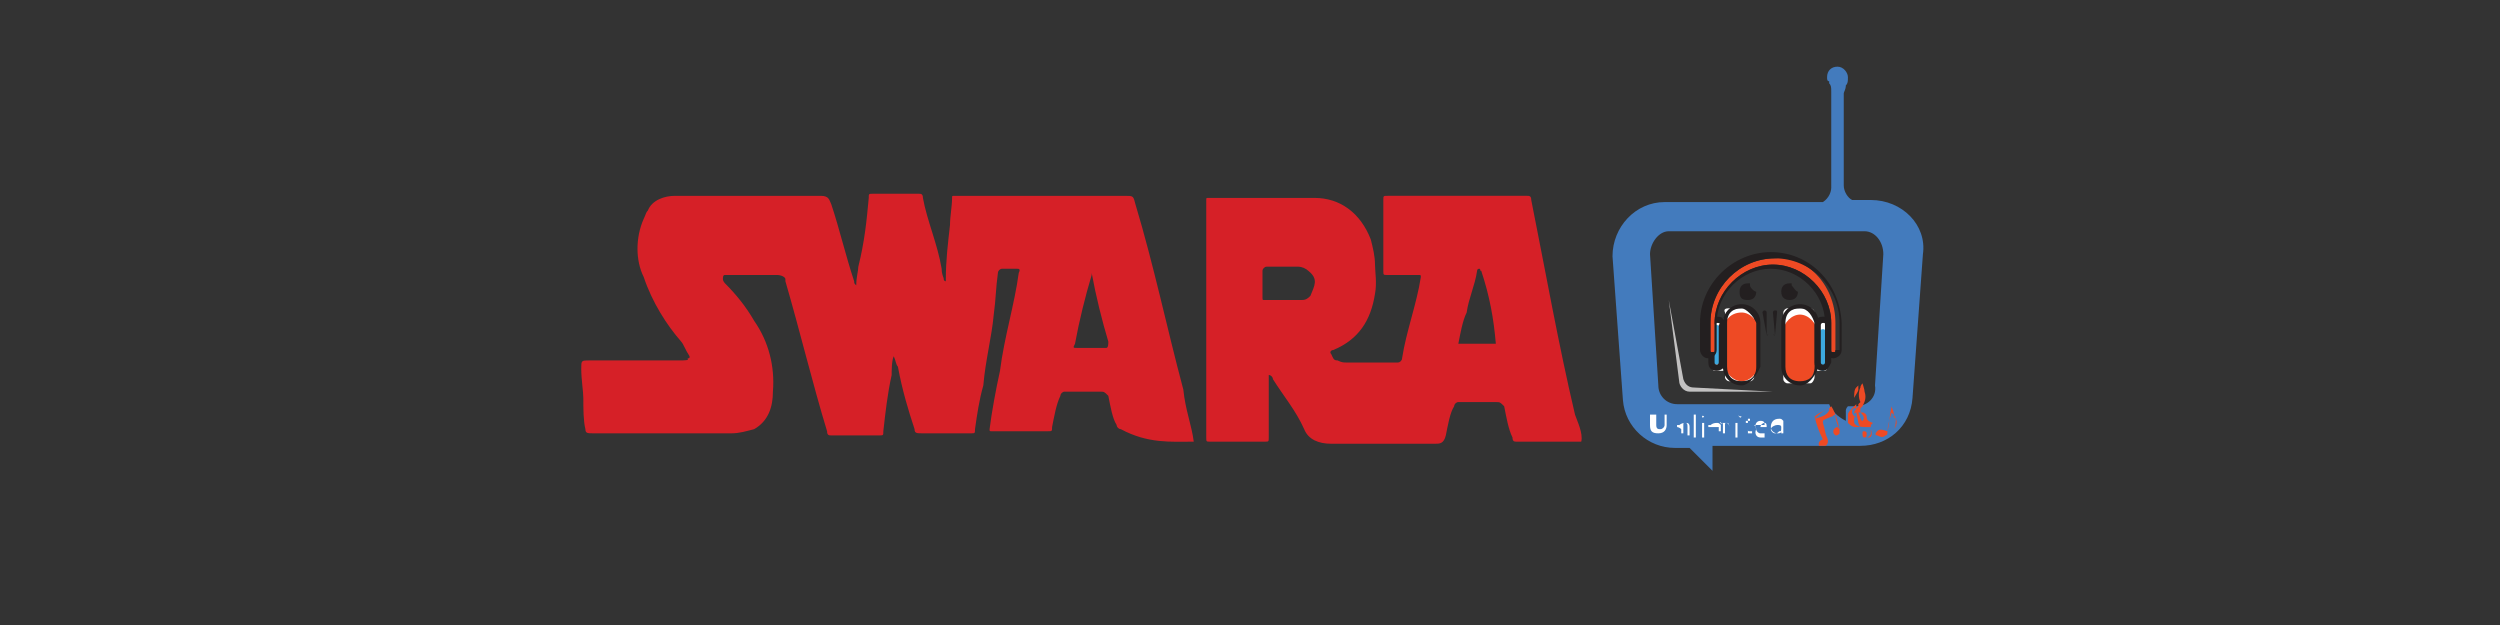
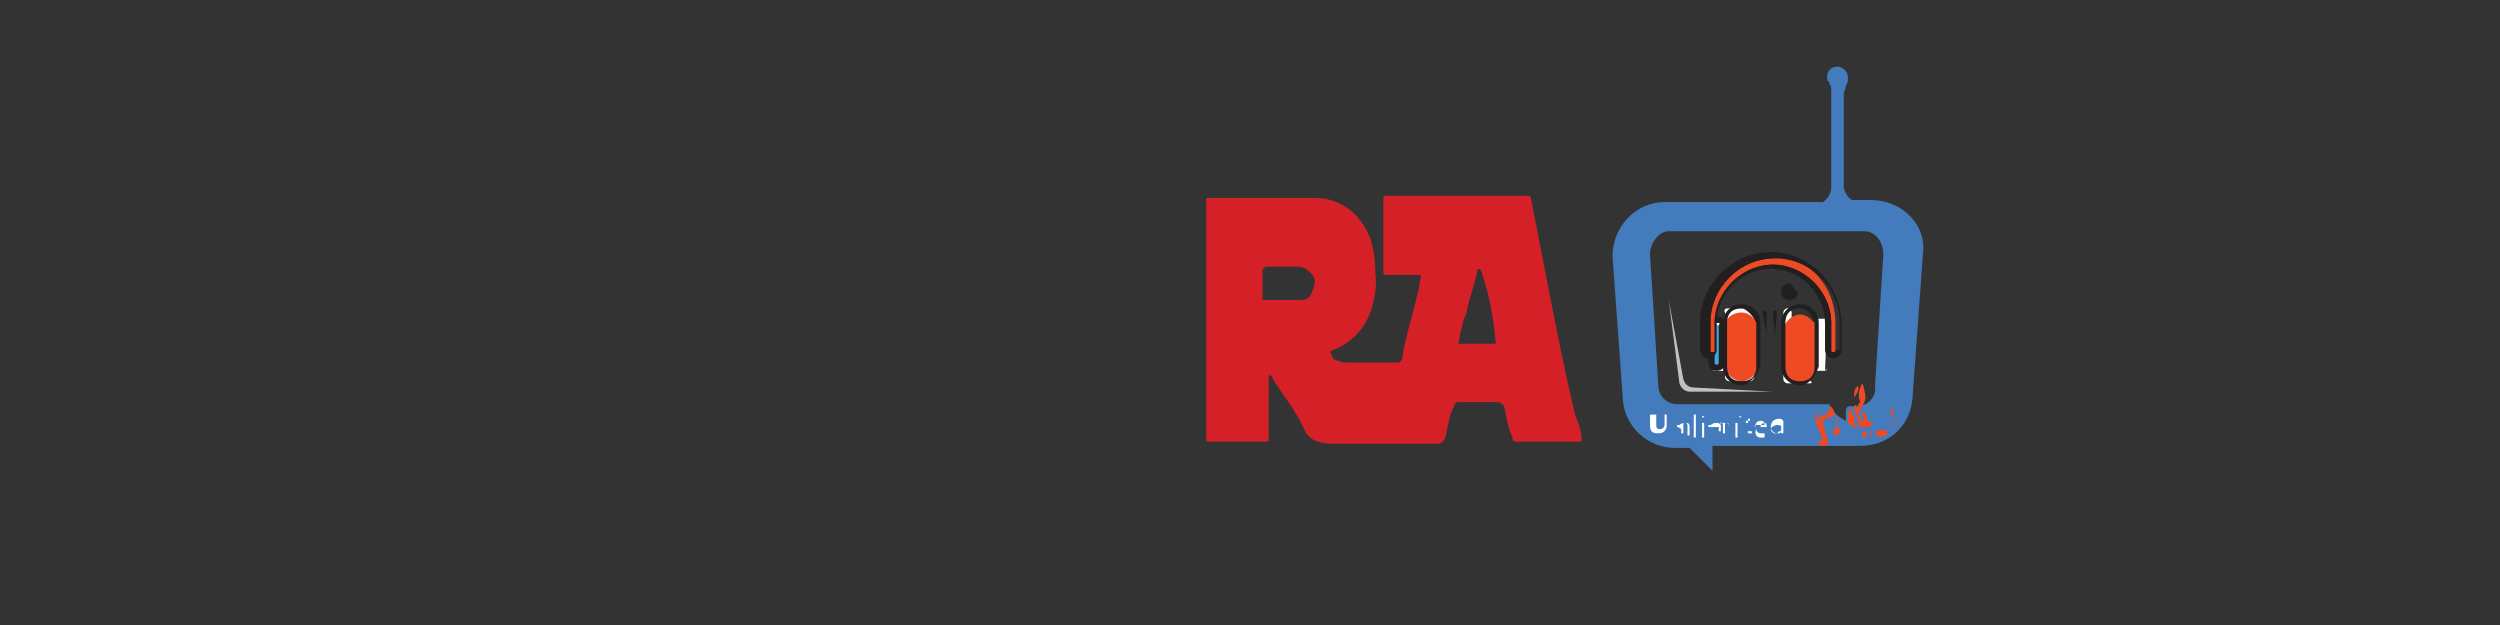
<svg xmlns="http://www.w3.org/2000/svg" version="1.1" id="Layer_1" x="0px" y="0px" viewBox="0 0 120 30" style="enable-background:new 0 0 120 30;" xml:space="preserve">
  <rect x="0" y="0" width="120" height="30" fill="#333333" stroke="none" />
  <style type="text/css">
	.st0{fill:#437BBD;}
	.st1{fill:#FFFFFF;}
	.st2{fill:#3DA8DE;}
	.st3{fill:#EE4A24;}
	.st4{fill:#D62027;}
	.st5{fill:#231F20;}
	.st6{fill:#C2C1C1;}
</style>
  <g>
    <path class="st0" d="M89.8,9.6h-0.9c-0.2-0.1-0.4-0.4-0.4-0.7V4.5c0-0.1,0.1-0.2,0.1-0.4l0,0l0,0l0,0l0,0c0.1-0.1,0.1-0.2,0.1-0.4   c0-0.2-0.2-0.5-0.5-0.5s-0.5,0.2-0.5,0.5c0,0.1,0,0.2,0.1,0.2l0,0c0,0,0,0,0,0.1l0,0c0.1,0.1,0.1,0.2,0.1,0.4V9   c0,0.2-0.1,0.5-0.4,0.7h-7.6c-1.4,0-2.5,1.2-2.5,2.6l0.5,6.9c0.1,1.3,1.2,2.3,2.5,2.3h0.7l1.1,1.1v-1.2h7.1c1.3,0,2.4-0.9,2.5-2.3   l0.5-6.9C92.5,10.8,91.3,9.6,89.8,9.6z M89.1,19.5h-0.4c-0.1,0.1-0.1,0.2-0.1,0.2c0,0.1,0,0.2,0,0.5c-0.4-0.2-0.7-0.5-0.8-0.8h-7.3   c-0.5,0-0.9-0.4-0.9-0.9l-0.4-6.3c0-0.5,0.4-1.1,0.9-1.1h9.4c0.5,0,0.9,0.5,0.9,1.1l-0.4,6.3C90.1,19.1,89.6,19.5,89.1,19.5z" />
    <path class="st1" d="M87.6,17.8h-0.4c0,0-0.1,0-0.1-0.1v-2.3c0,0,0-0.1,0.1-0.1h0.4c0,0,0.1,0,0.1,0.1L87.6,17.8   C87.7,17.6,87.7,17.8,87.6,17.8z" />
    <path class="st1" d="M82.3,15.3h0.4c0,0,0.1,0,0.1,0.1v2.3c0,0,0,0.1-0.1,0.1h-0.4c0,0-0.1,0-0.1-0.1L82.3,15.3   C82,15.3,82,15.3,82.3,15.3z" />
-     <path class="st2" d="M87.5,17.8L87.5,17.8c-0.1,0-0.2-0.1-0.2-0.2V16c0-0.1,0.1-0.2,0.2-0.2l0,0c0.1,0,0.2,0.1,0.2,0.2v1.4   C87.7,17.6,87.6,17.8,87.5,17.8z" />
    <path class="st2" d="M82.4,15.6L82.4,15.6c0.1,0,0.2,0.1,0.2,0.2v1.5c0,0.1-0.1,0.2-0.2,0.2l0,0c-0.1,0-0.2-0.1-0.2-0.2v-1.5   C82,15.7,82.3,15.6,82.4,15.6z" />
-     <path class="st1" d="M86.9,18.4h-1.1c-0.1,0-0.2-0.1-0.2-0.2V15c0-0.1,0.1-0.2,0.2-0.2h1.1c0.1,0,0.2,0.1,0.2,0.2v3.1   C87.1,18.2,87,18.4,86.9,18.4z" />
+     <path class="st1" d="M86.9,18.4h-1.1c-0.1,0-0.2-0.1-0.2-0.2V15c0-0.1,0.1-0.2,0.2-0.2c0.1,0,0.2,0.1,0.2,0.2v3.1   C87.1,18.2,87,18.4,86.9,18.4z" />
    <path class="st1" d="M83,14.8H84c0.1,0,0.2,0.1,0.2,0.2v3.1c0,0.1-0.1,0.2-0.2,0.2H83c-0.1,0-0.2-0.1-0.2-0.2V15   C82.7,14.8,82.9,14.8,83,14.8z" />
    <path class="st3" d="M86.4,18.4L86.4,18.4c-0.4,0-0.8-0.4-0.8-0.8v-1.7c0-0.4,0.4-0.8,0.8-0.8l0,0c0.4,0,0.8,0.4,0.8,0.8v1.7   C87.1,18,86.8,18.4,86.4,18.4z" />
    <path class="st3" d="M83.6,15L83.6,15c0.4,0,0.8,0.4,0.8,0.8v1.7c0,0.4-0.4,0.8-0.8,0.8l0,0c-0.4,0-0.8-0.4-0.8-0.8v-1.7   C82.7,15.5,83,15,83.6,15z" />
-     <path class="st4" d="M57.3,21.2c-0.1-0.8-0.4-1.5-0.5-2.5c-0.8-3-1.4-5.9-2.3-8.9c-0.1-0.4-0.1-0.4-0.5-0.4h-7.1   c-0.4,0-0.7,0-1.1,0c-0.1,0-0.1,0-0.1,0.1c0,0.4-0.1,0.9-0.1,1.3c-0.1,0.9-0.2,1.7-0.2,2.6v0.1c0,0-0.1,0-0.1-0.1   c0-0.1-0.1-0.2-0.1-0.5c-0.2-1.2-0.7-2.3-0.9-3.4c0-0.2-0.1-0.2-0.2-0.2h-0.2c-0.7,0-1.3,0-2,0c-0.2,0-0.2,0-0.2,0.2   c-0.1,1.1-0.2,2.1-0.5,3.3c0,0.2-0.1,0.5-0.1,0.9c-0.1-0.1-0.1-0.1-0.1-0.2c-0.4-1.2-0.7-2.5-1.1-3.7c-0.1-0.2-0.1-0.4-0.5-0.4   c-0.7,0-1.4,0-2.1,0c-1.5,0-3.1,0-4.9,0c-0.5,0-1.1,0.2-1.3,0.7c-0.1,0.1-0.1,0.2-0.2,0.4c-0.4,0.9-0.4,2,0,2.8   c0.4,1.2,1.1,2.3,1.8,3.1c0.1,0.1,0.2,0.4,0.4,0.7c0,0.1,0,0.1-0.1,0.1c0.1,0.1-0.1,0.1-0.4,0.1c-1.4,0-2.8,0-4.3,0   c-0.4,0-0.4,0-0.4,0.4c0,0.5,0.1,1.1,0.1,1.4c0,0.5,0,1.1,0.1,1.5c0,0.2,0.1,0.2,0.4,0.2c2.3,0,4.5,0,6.6,0c0.4,0,0.7-0.1,1.1-0.2   c0.7-0.4,0.9-1.1,0.9-1.8c0.1-1.2-0.2-2.4-0.9-3.4c-0.4-0.7-0.9-1.3-1.4-1.8c0,0-0.1-0.1-0.1-0.2c0-0.1,0-0.2,0.1-0.2h0.1   c0.8,0,1.5,0,2.4,0c0.2,0,0.4,0.1,0.4,0.2v0.1c0.7,2.4,1.3,4.9,2,7.2c0,0.2,0.1,0.2,0.2,0.2c0.8,0,1.5,0,2.3,0c0.2,0,0.2,0,0.2-0.2   c0.1-0.9,0.2-1.8,0.4-2.7c0-0.2,0-0.7,0.1-0.9c0.1,0.2,0.1,0.4,0.2,0.5c0.2,1.1,0.5,2.1,0.8,3c0,0.2,0.1,0.2,0.4,0.2h2.3   c0.2,0,0.2,0,0.2-0.2c0.1-0.7,0.2-1.4,0.4-2.1c0.1-1.2,0.4-2.3,0.5-3.4c0.1-0.7,0.1-1.3,0.2-2c0-0.1,0.1-0.2,0.2-0.2   c0.2,0,0.4,0,0.7,0c0.1,0,0.2,0,0.1,0.2c-0.2,1.5-0.7,3.1-0.9,4.7c-0.2,0.9-0.4,2-0.5,2.8c0,0.1,0,0.1,0.1,0.1c0.9,0,1.8,0,2.7,0   c0.2,0,0.2,0,0.2-0.2c0.1-0.5,0.2-1.1,0.4-1.5c0-0.1,0.1-0.2,0.2-0.2h1.7c0.2,0,0.2,0,0.4,0.2c0.1,0.5,0.2,1.1,0.4,1.4   c0,0.1,0.1,0.2,0.2,0.2C55.1,21.3,56.2,21.2,57.3,21.2L57.3,21.2z M53.1,16.7h-0.7l0,0c-0.2,0-0.5,0-0.7,0c-0.2,0-0.2,0-0.1-0.2   c0.2-1.1,0.5-2.3,0.8-3.3V13v0.1c0.2,1.1,0.5,2.3,0.8,3.3C53.2,16.5,53.2,16.7,53.1,16.7z" />
    <path class="st4" d="M75.6,19.9c-0.8-3.4-1.4-6.8-2.1-10.3c0-0.2-0.1-0.2-0.2-0.2c-0.9,0-1.8,0-2.7,0c-1.3,0-2.6,0-4,0   c-0.2,0-0.2,0-0.2,0.2c0,1.2,0,2.4,0,3.4c0,0.2,0,0.2,0.2,0.2c0.5,0,1.1,0,1.5,0c0.1,0,0.1,0,0.1,0.1c-0.2,1.3-0.7,2.6-0.9,3.9   c0,0.1-0.1,0.2-0.2,0.2c-0.8,0-1.7,0-2.5,0c-0.1,0-0.2,0-0.4-0.1C64,17.3,64,17.2,63.9,17c-0.1-0.1,0-0.2,0.1-0.2   c1.2-0.5,1.8-1.4,2-2.7c0.1-0.5,0-1.1,0-1.4c0-0.4-0.1-0.8-0.2-1.2c-0.5-1.3-1.5-2-2.7-2c-1.7,0-3.4,0-5.1,0c-0.1,0-0.1,0-0.1,0.1   c0,0.4,0,0.9,0,1.3c0,3.4,0,6.8,0,10.1c0,0.2,0,0.2,0.2,0.2c0.9,0,1.7,0,2.6,0c0.2,0,0.2,0,0.2-0.2c0-0.7,0-1.3,0-1.8   c0-0.4,0-0.8,0-1.2c0.1,0,0.2,0.1,0.2,0.2c0.5,0.8,1.1,1.5,1.5,2.4c0.2,0.5,0.7,0.7,1.3,0.7c0.4,0,0.9,0,1.3,0c1.2,0,2.5,0,3.7,0   c0.2,0,0.4,0,0.5-0.4c0.1-0.5,0.2-1.1,0.4-1.4c0-0.1,0.1-0.2,0.2-0.2c0.7,0,1.2,0,1.8,0c0.2,0,0.2,0,0.4,0.2   c0.1,0.5,0.2,1.1,0.4,1.5c0,0.2,0.1,0.2,0.2,0.2c1.1,0,2,0,3,0h0.1C76,20.8,75.7,20.2,75.6,19.9z M62.9,14.2   c-0.1,0.1-0.2,0.2-0.4,0.2h-0.7c-0.4,0-0.8,0-1.1,0c-0.1,0-0.1,0-0.1-0.1c0-0.4,0-0.9,0-1.3c0-0.1,0.1-0.2,0.2-0.2   c0.5,0,1.1,0,1.5,0c0.2,0,0.4,0.1,0.5,0.2C63.3,13.4,63.1,13.7,62.9,14.2z M71.8,16.5c-0.7,0-1.2,0-1.8,0l0,0   c0.1-0.5,0.2-1.1,0.4-1.5c0.1-0.7,0.4-1.3,0.5-2c0,0,0-0.1,0.1-0.1c0.1,0,0,0.1,0.1,0.1C71.5,14.2,71.7,15.3,71.8,16.5   C72.1,16.5,72.1,16.5,71.8,16.5z" />
    <g id="XMLID_4_">
      <g>
        <path id="XMLID_12_" class="st3" d="M89.6,20c0-0.1-0.1-0.2-0.2-0.2h-0.1c0-0.1,0-0.1,0-0.2l0,0l0,0l0,0c0,0,0,0,0.1-0.1     c0.1-0.2,0.2-0.4,0.1-0.7c0-0.1-0.1-0.4-0.1-0.4s-0.1,0.1-0.1,0.2c-0.1,0.2-0.1,0.5,0,0.7l0,0l0,0l-0.1,0.1c0,0,0,0,0,0.1     C89,19.7,89,19.8,89,19.8c0,0.1,0,0.2,0,0.5c0.1,0.2,0.4,0.2,0.7,0.2c0,0,0,0,0.1,0c0,0.1,0,0.1,0,0.2v0.1c0,0.1-0.1,0.2-0.2,0.2     h-0.1l0,0c0.1,0,0.1-0.1,0.1-0.2s-0.1-0.1-0.1-0.1c-0.1,0-0.1,0-0.1,0.1s0,0.2,0.1,0.2c0.1,0,0.2,0,0.2,0c0.1,0,0.2-0.1,0.1-0.4     c0-0.1,0-0.1,0-0.2l0,0l0.1-0.1C89.6,20.2,89.6,20.1,89.6,20z M89.1,18.6C89.1,18.5,89.1,18.5,89.1,18.6c0.1-0.1,0.1-0.1,0.1-0.1     s0,0.1,0,0.2c0,0.1-0.1,0.2-0.2,0.4C89,18.9,89,18.7,89.1,18.6z M89.1,20.5c-0.1,0-0.2,0-0.4-0.2c0-0.1,0-0.2,0-0.4     c0-0.1,0.1-0.2,0.4-0.5l0,0l0,0c0,0.1,0,0.1,0,0.2H89c-0.1,0-0.1,0.1-0.1,0.2s0.1,0.2,0.2,0.2C89,20.1,89,20,89,19.9     s0.1-0.1,0.1-0.1c0,0.1,0.1,0.4,0.1,0.5C89.3,20.5,89.3,20.5,89.1,20.5z M89.4,20.2C89.4,20.5,89.4,20.5,89.4,20.2     c-0.1,0-0.1-0.2-0.2-0.4h0.1C89.5,20,89.5,20.1,89.4,20.2z" />
      </g>
    </g>
    <path id="XMLID_3_" class="st3" d="M90.6,20.7L90.6,20.7c0.1-0.4,0.1-0.8,0.2-1.2l0,0c0,0.1,0.1,0.2,0.1,0.4s0,0.1,0.1,0.2   c0,0.1,0,0.4-0.1,0.5l0,0l0,0c0.2-0.2,0.2-0.5-0.1-0.8l0,0C90.7,20.1,90.6,20.5,90.6,20.7c0,0.1,0,0.2-0.1,0.2   c-0.1,0.1-0.2,0.1-0.4,0c-0.1,0-0.1-0.1,0-0.2C90.2,20.6,90.3,20.6,90.6,20.7z" />
    <path class="st3" d="M88.3,20.6c-0.1-0.4-0.2-0.8-0.4-1.1l0,0l0,0l-0.1,0.1c-0.2,0.1-0.5,0.2-0.7,0.4c0.1,0.4,0.2,0.7,0.4,1.1l0,0   c-0.1,0-0.2,0.1-0.2,0.2c0,0.1,0,0.1,0.1,0.1c0,0,0,0,0.1,0h0.1c0.1,0,0.2-0.2,0.1-0.4c-0.1-0.2-0.1-0.4-0.2-0.7c0,0,0,0,0-0.1   c0.1-0.1,0.2-0.1,0.4-0.2c0.1,0,0.1-0.1,0.2-0.1C88.1,20,88.1,20.2,88.3,20.6c-0.1-0.1-0.1-0.1-0.1-0.1c-0.1,0-0.2,0.1-0.2,0.2   c0,0.1,0,0.1,0.1,0.2c0.1,0,0.1,0,0.2-0.1C88.3,20.7,88.3,20.7,88.3,20.6z M87.1,20.1L87.1,20.1c0.2-0.2,0.4-0.4,0.7-0.5   c0,0,0,0,0,0.1C87.7,19.9,87.5,20,87.1,20.1z" />
    <g>
      <path class="st5" d="M86.4,18.5c-0.5,0-0.9-0.4-0.9-0.9v-2.1c0-0.5,0.4-0.9,0.9-0.9c0.5,0,0.9,0.4,0.9,0.9v2.1    C87.1,18.1,86.8,18.5,86.4,18.5z M86.4,14.8c-0.4,0-0.7,0.2-0.7,0.7v2.1c0,0.4,0.2,0.7,0.7,0.7c0.4,0,0.7-0.2,0.7-0.7v-2.1    C87,15.2,86.8,14.8,86.4,14.8z" />
    </g>
    <g>
-       <path class="st5" d="M87.5,17.8c-0.2,0-0.4-0.1-0.4-0.4v-1.8c0-0.2,0.1-0.4,0.4-0.4s0.4,0.1,0.4,0.4v1.8    C87.8,17.6,87.7,17.8,87.5,17.8z M87.5,15.5c-0.1,0-0.1,0.1-0.1,0.1v1.8c0,0.1,0.1,0.1,0.1,0.1c0.1,0,0.1-0.1,0.1-0.1v-1.8    C87.6,15.5,87.6,15.5,87.5,15.5z" />
-     </g>
+       </g>
    <g>
      <path class="st5" d="M83.6,18.5c-0.5,0-0.9-0.4-0.9-0.9v-2.1c0-0.5,0.4-0.9,0.9-0.9s0.9,0.4,0.9,0.9v2.1    C84.3,18.1,83.9,18.5,83.6,18.5z M83.6,14.8c-0.4,0-0.7,0.2-0.7,0.7v2.1c0,0.4,0.2,0.7,0.7,0.7c0.4,0,0.7-0.2,0.7-0.7v-2.1    C84.2,15.2,83.8,14.8,83.6,14.8z" />
    </g>
    <g>
      <path class="st5" d="M82.4,17.8c-0.2,0-0.4-0.1-0.4-0.4v-1.8c0-0.2,0.1-0.4,0.4-0.4s0.4,0.1,0.4,0.4v1.8    C82.9,17.6,82.6,17.8,82.4,17.8z M82.4,15.5c-0.1,0-0.1,0.1-0.1,0.1v1.8c0,0.1,0.1,0.1,0.1,0.1c0.1,0,0.1-0.1,0.1-0.1v-1.8    C82.6,15.5,82.5,15.5,82.4,15.5z" />
    </g>
    <g>
      <path class="st5" d="M84.8,16.1C84.8,16.1,84.5,16,84.8,16.1L84.6,15c0,0,0-0.1,0.1-0.1c0,0,0.1,0,0.1,0.1L84.8,16.1    C84.9,16,84.9,16.1,84.8,16.1z" />
    </g>
    <g>
      <path class="st5" d="M85.2,16.1C85.1,16.1,85.1,16,85.2,16.1L85.1,15c0,0,0-0.1,0.1-0.1s0.1,0,0.1,0.1L85.2,16.1    C85.2,16,85.2,16.1,85.2,16.1z" />
    </g>
    <path class="st5" d="M86.3,14c0,0.2-0.1,0.4-0.4,0.4c-0.2,0-0.4-0.1-0.4-0.4c0-0.2,0.1-0.4,0.4-0.4c0,0,0,0,0.1,0v0.1   C86.1,13.8,86.2,14,86.3,14L86.3,14L86.3,14z" />
-     <path class="st5" d="M84.3,14c0,0.2-0.1,0.4-0.4,0.4s-0.4-0.1-0.4-0.4c0-0.2,0.1-0.4,0.4-0.4c0,0,0,0,0.1,0v0.1   C84,13.8,84.2,14,84.3,14L84.3,14L84.3,14z" />
    <g>
      <path class="st3" d="M88.1,15.5v1.3c0,0.1,0,0.1-0.1,0.1s-0.1,0-0.1-0.1v-1.3c0-1.5-1.3-2.8-2.8-2.8c-1.5,0-2.8,1.3-2.8,2.8v1.3    c0,0.1,0,0.1-0.1,0.1c-0.1,0-0.1,0-0.1-0.1v-1.3c0-1.7,1.4-3.1,3.1-3.1C86.6,12.2,88.1,13.6,88.1,15.5z" />
      <path class="st5" d="M85,12.1c-1.8,0-3.4,1.5-3.4,3.4v1.3c0,0.1,0.1,0.4,0.4,0.4c0.1,0,0.4-0.1,0.4-0.4v-1.3    c0-1.4,1.2-2.6,2.6-2.6s2.6,1.2,2.6,2.6v1.3c0,0.1,0.1,0.4,0.4,0.4c0.1,0,0.4-0.1,0.4-0.4v-1.3C88.3,13.5,86.8,12.1,85,12.1z     M88.1,16.8c0,0.1,0,0.1-0.1,0.1s-0.1,0-0.1-0.1v-1.3c0-1.5-1.3-2.8-2.8-2.8c-1.5,0-2.8,1.3-2.8,2.8v1.3c0,0.1,0,0.1-0.1,0.1    c-0.1,0-0.1,0-0.1-0.1v-1.3c0-1.7,1.4-3.1,3.1-3.1c1.7,0,3.1,1.4,3.1,3.1V16.8L88.1,16.8z" />
    </g>
    <path class="st6" d="M80.1,14.4l0.5,3.9c0,0.2,0.2,0.5,0.5,0.5h4l-3.8-0.2c-0.2,0-0.4-0.1-0.5-0.4L80.1,14.4z" />
    <g>
      <path class="st1" d="M79.5,19.9v0.5c0,0.2,0.1,0.2,0.2,0.2c0.1,0,0.2-0.1,0.2-0.2v-0.5h0.1v0.5c0,0.2-0.1,0.4-0.4,0.4    s-0.4-0.1-0.4-0.4v-0.5H79.5z" />
      <path class="st1" d="M80.5,20.5c0-0.1,0-0.1,0-0.1h0.1L80.5,20.5L80.5,20.5c0.1-0.1,0.2-0.2,0.4-0.2c0.1,0,0.2,0,0.2,0.2v0.4H81    v-0.4c0-0.1,0-0.2-0.1-0.2c-0.1,0-0.1,0-0.1,0.1l0,0v0.4h-0.1v-0.2C80.6,20.5,80.5,20.5,80.5,20.5z" />
      <path class="st1" d="M81.3,19.9h0.1V21h-0.1V19.9z" />
      <path class="st1" d="M81.8,20C81.8,20,81.8,20.1,81.8,20c-0.1,0.1-0.1,0-0.1,0S81.7,19.9,81.8,20C81.8,19.9,81.8,20,81.8,20z     M81.7,21v-0.7h0.1V21H81.7z" />
      <path class="st1" d="M82,20.5c0-0.1,0-0.1,0-0.1h0.1L82,20.5L82,20.5c0.1-0.1,0.2-0.2,0.4-0.2c0.1,0,0.1,0,0.2,0.1l0,0    c0,0,0-0.1,0.1-0.1h0.1c0.1,0,0.2,0,0.2,0.2v0.4H83v-0.4c0-0.1,0-0.2-0.1-0.2c-0.1,0-0.1,0-0.1,0.1l0,0v0.4h-0.1v-0.4    c0-0.1,0-0.1-0.1-0.1s0-0.1,0,0l0,0v0.4h-0.1v-0.2H82V20.5z" />
      <path class="st1" d="M83.6,20C83.6,20,83.6,20.1,83.6,20c-0.1,0.1-0.1,0-0.1,0S83.3,19.9,83.6,20C83.6,19.9,83.6,20,83.6,20z     M83.3,21v-0.7h0.1V21H83.3z" />
      <path class="st1" d="M83.9,20v0.1H84v0.1h-0.1v0.4c0,0.1,0,0.1,0.1,0.1c0,0,0,0,0.1,0v0.1H84h-0.1v-0.1v-0.4h-0.1v-0.1h0.1V20    L83.9,20z" />
      <path class="st1" d="M84.3,20.6c0,0.1,0.1,0.2,0.2,0.2s0.1,0,0.2,0V21c0,0-0.1,0-0.2,0C84.3,21,84.2,20.8,84.3,20.6    c-0.1-0.2,0-0.4,0.2-0.4s0.2,0.1,0.2,0.2l0,0h-0.5C84.3,20.5,84.3,20.6,84.3,20.6z M84.8,20.5c0-0.1,0-0.2-0.1-0.2    c-0.1,0-0.2,0.1-0.2,0.2H84.8z" />
      <path class="st1" d="M85.6,19.9v0.8v0.1h-0.1v-0.1l0,0c0,0.1-0.1,0.1-0.2,0.1S85,20.7,85,20.5s0.1-0.4,0.4-0.4    c0.1,0,0.1,0,0.2,0.1l0,0L85.6,19.9L85.6,19.9C85.6,19.9,85.6,19.9,85.6,19.9z M85.5,20.5L85.5,20.5c0-0.1-0.1-0.1-0.2-0.1    S85,20.5,85,20.6c0,0.1,0.1,0.2,0.2,0.2s0.1,0,0.2-0.1C85.5,20.7,85.5,20.7,85.5,20.5L85.5,20.5z" />
    </g>
  </g>
</svg>